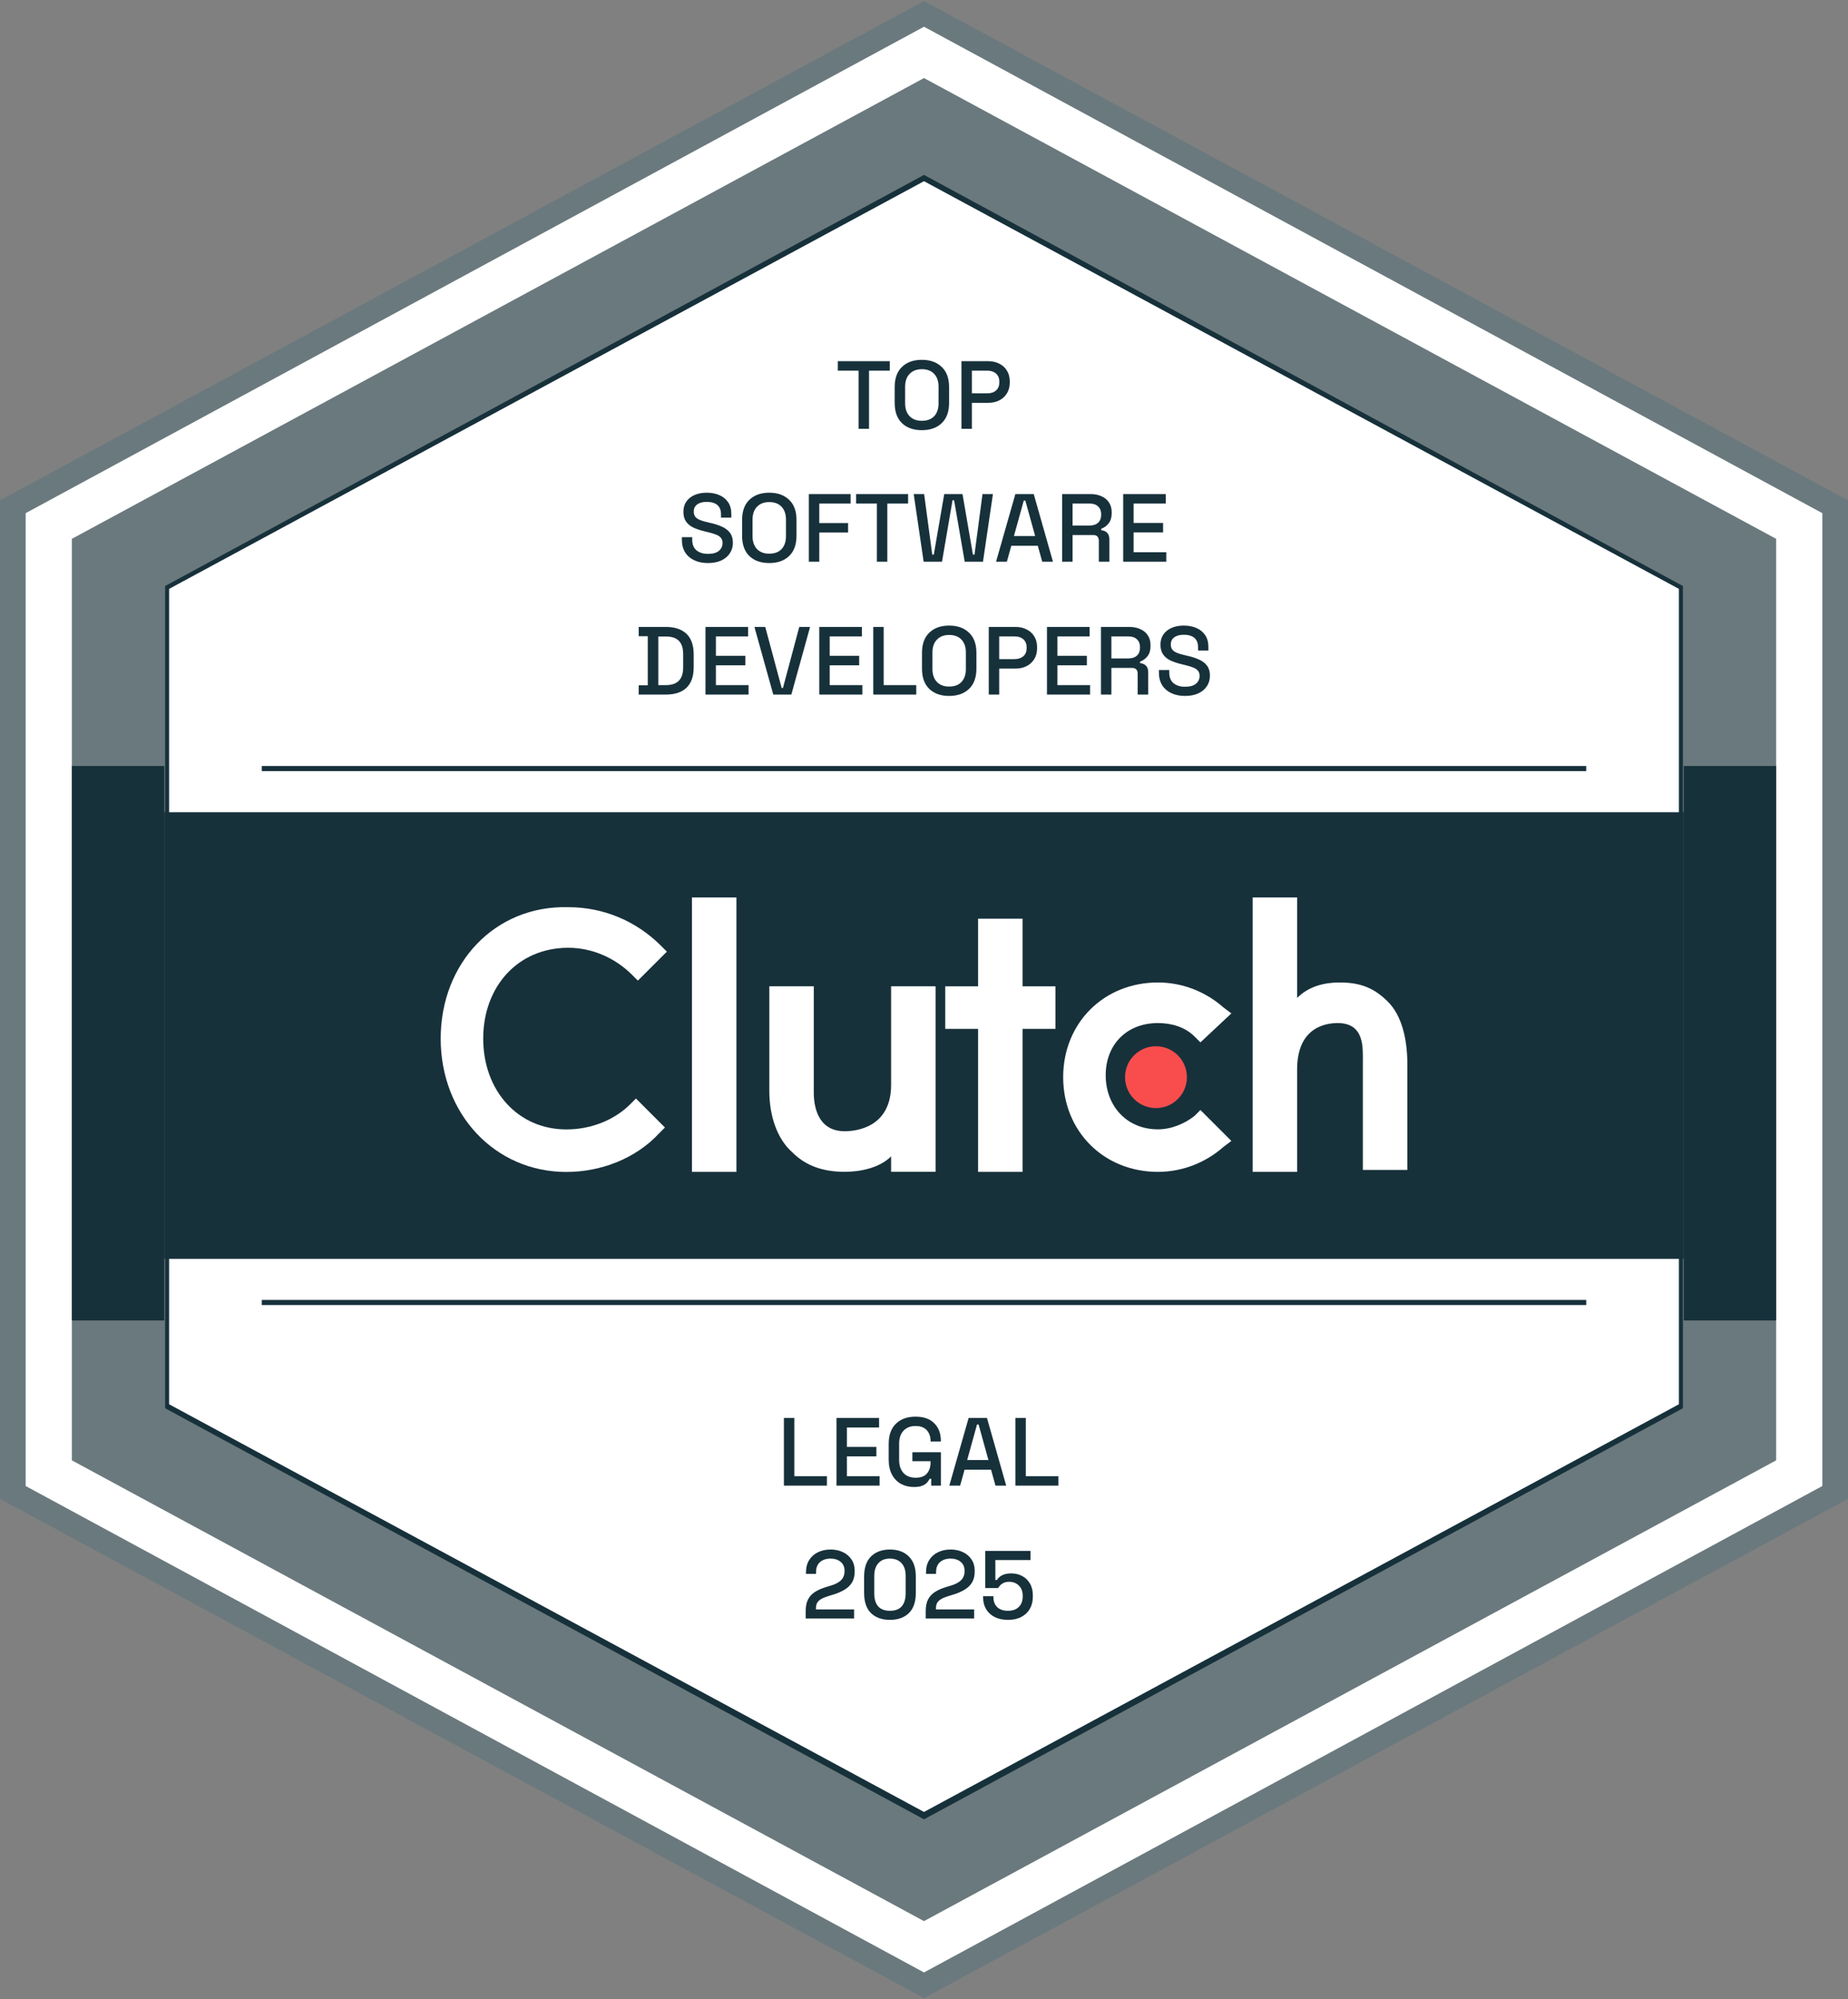
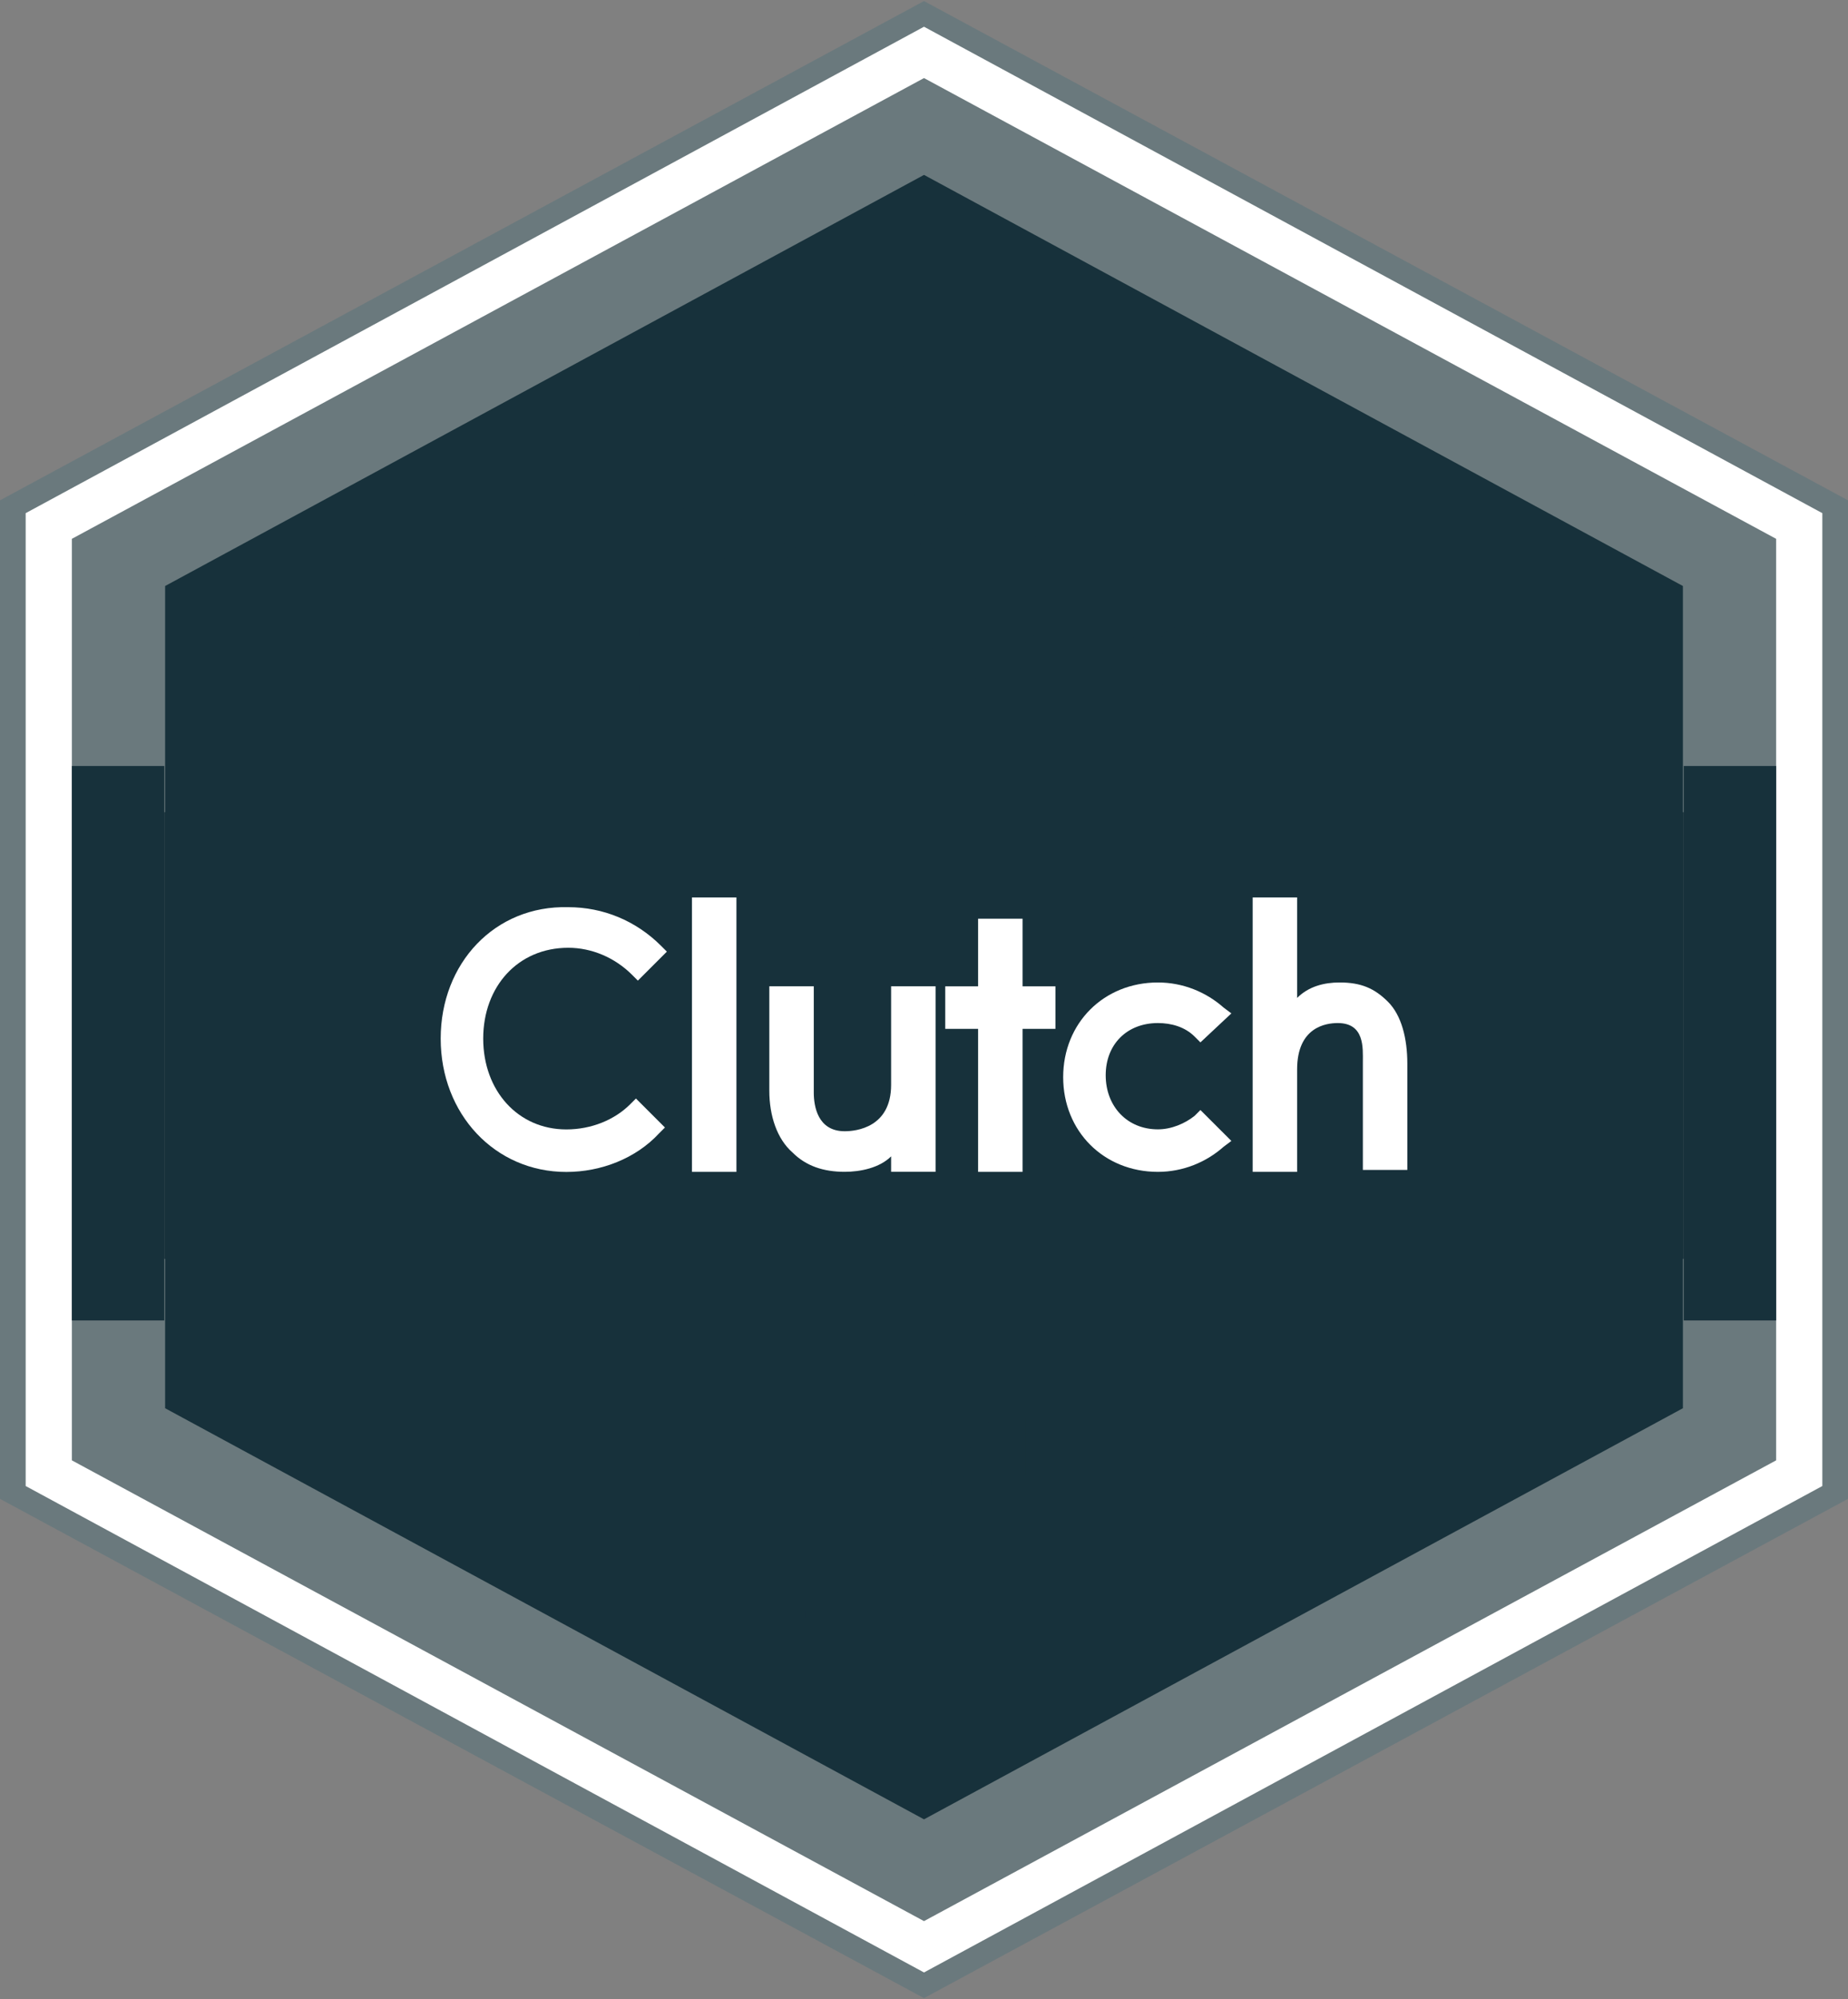
<svg xmlns="http://www.w3.org/2000/svg" width="306" height="331" viewBox="0 0 306 331" fill="none">
  <rect x="0" y="0" width="306" height="331" fill="#808080" stroke="none" />
  <path d="M153 0.175L306 82.838V248.162L153 330.825L0 248.162V82.838L153 0.175Z" fill="#6A797D" />
  <path d="M153 4.425L301.75 84.963V246.037L153 326.575L4.25 246.037V84.963L153 4.425Z" fill="white" />
  <path d="M153 12.925L294.1 89.213V241.787L153 318.075L11.9 241.787V89.213L153 12.925Z" fill="#6A797D" />
  <path d="M153.001 28.957L278.662 97.024V233.157L153.001 301.223L27.34 233.157V97.024L153.001 28.957Z" fill="#17313B" />
-   <path d="M153 30L278 97.5V232.5L153 300L28 232.5V97.5L153 30Z" fill="white" />
  <rect x="11.9" y="126.825" width="15.3" height="91.8" fill="#17313B" />
  <rect x="278.8" y="126.825" width="15.3" height="91.8" fill="#17313B" />
  <rect width="251.6" height="73.95" transform="matrix(-1 0 0 1 278.8 134.475)" fill="#17313B" />
  <path d="M114.579 148.587H121.942V194.023H114.579V148.587Z" fill="white" />
  <path d="M147.554 179.618C147.554 186.657 141.792 187.297 139.871 187.297C135.389 187.297 134.749 183.137 134.749 180.898V163.299H127.387V180.578C127.387 184.737 128.667 188.577 131.228 190.817C133.469 193.057 136.35 194.016 139.871 194.016C142.432 194.016 145.633 193.377 147.554 191.457V194.016H154.916V163.299H147.554V179.618Z" fill="white" />
  <path d="M169.321 152.107H161.958V163.306H156.517V170.345H161.958V194.023H169.321V170.345H174.763V163.306H169.321V152.107Z" fill="white" />
  <path d="M197.812 184.744C196.212 186.024 193.971 186.984 191.73 186.984C186.609 186.984 183.087 183.144 183.087 178.024C183.087 172.905 186.609 169.385 191.73 169.385C193.971 169.385 196.212 170.025 197.812 171.625L198.773 172.585L203.894 167.785L202.614 166.825C199.733 164.265 195.892 162.666 191.73 162.666C182.767 162.666 176.045 169.385 176.045 178.344C176.045 187.304 182.767 194.023 191.73 194.023C195.892 194.023 199.733 192.423 202.614 189.863L203.894 188.903L198.773 183.784L197.812 184.744Z" fill="white" />
  <path d="M229.83 165.865C227.589 163.625 225.348 162.666 221.827 162.666C219.266 162.666 216.705 163.305 214.784 165.225V148.587H207.422V194.023H214.784V177.064C214.784 170.025 219.586 169.385 221.507 169.385C225.988 169.385 225.668 173.545 225.668 175.785V193.703H233.031V176.104C233.031 171.945 232.07 168.105 229.83 165.865Z" fill="white" />
-   <path d="M191.411 183.464C194.239 183.464 196.533 181.172 196.533 178.345C196.533 175.517 194.239 173.225 191.411 173.225C188.582 173.225 186.289 175.517 186.289 178.345C186.289 181.172 188.582 183.464 191.411 183.464Z" fill="#F94D4D" />
  <path d="M104.341 182.838C101.781 185.397 97.939 186.997 93.778 186.997C85.775 186.997 80.013 180.598 80.013 171.958C80.013 163.319 85.775 156.92 94.098 156.92C97.939 156.92 101.781 158.519 104.661 161.399L105.622 162.359L110.423 157.56L109.463 156.6C105.302 152.44 99.86 150.2 94.098 150.2C81.934 149.88 72.971 159.479 72.971 171.958C72.971 184.437 81.934 194.037 93.778 194.037C99.54 194.037 105.302 191.797 109.143 187.637L110.103 186.677L105.302 181.878L104.341 182.838Z" fill="white" />
  <rect x="43.35" y="126.825" width="219.3" height="0.85" fill="#17313B" />
  <rect x="43.35" y="215.225" width="219.3" height="0.85" fill="#17313B" />
  <path d="M142.168 71V61.368H138.728V59.8H147.336V61.368H143.896V71H142.168ZM152.642 71.224C151.266 71.224 150.172 70.84 149.362 70.072C148.551 69.293 148.146 68.173 148.146 66.712V64.088C148.146 62.627 148.551 61.512 149.362 60.744C150.172 59.965 151.266 59.576 152.642 59.576C154.018 59.576 155.111 59.965 155.922 60.744C156.743 61.512 157.154 62.627 157.154 64.088V66.712C157.154 68.173 156.743 69.293 155.922 70.072C155.111 70.84 154.018 71.224 152.642 71.224ZM152.642 69.672C153.527 69.672 154.21 69.416 154.69 68.904C155.17 68.381 155.41 67.672 155.41 66.776V64.024C155.41 63.128 155.17 62.424 154.69 61.912C154.21 61.389 153.527 61.128 152.642 61.128C151.778 61.128 151.1 61.389 150.61 61.912C150.119 62.424 149.874 63.128 149.874 64.024V66.776C149.874 67.672 150.119 68.381 150.61 68.904C151.1 69.416 151.778 69.672 152.642 69.672ZM159.199 71V59.8H163.647C164.33 59.8 164.938 59.939 165.471 60.216C166.015 60.483 166.437 60.867 166.735 61.368C167.045 61.859 167.199 62.451 167.199 63.144V63.352C167.199 64.045 167.039 64.643 166.719 65.144C166.41 65.645 165.989 66.029 165.455 66.296C164.922 66.563 164.319 66.696 163.647 66.696H160.927V71H159.199ZM160.927 65.128H163.471C164.079 65.128 164.565 64.968 164.927 64.648C165.29 64.328 165.471 63.891 165.471 63.336V63.176C165.471 62.611 165.29 62.168 164.927 61.848C164.565 61.528 164.079 61.368 163.471 61.368H160.927V65.128ZM117.226 93.224C116.383 93.224 115.637 93.075 114.986 92.776C114.335 92.477 113.823 92.04 113.45 91.464C113.087 90.877 112.906 90.168 112.906 89.336V88.936H114.618V89.336C114.618 90.125 114.853 90.717 115.322 91.112C115.802 91.507 116.437 91.704 117.226 91.704C118.026 91.704 118.629 91.539 119.034 91.208C119.439 90.867 119.642 90.429 119.642 89.896C119.642 89.544 119.546 89.256 119.354 89.032C119.162 88.808 118.89 88.632 118.538 88.504C118.186 88.365 117.765 88.237 117.274 88.12L116.682 87.976C115.967 87.805 115.343 87.597 114.81 87.352C114.287 87.096 113.882 86.76 113.594 86.344C113.306 85.928 113.162 85.395 113.162 84.744C113.162 84.083 113.322 83.517 113.642 83.048C113.973 82.579 114.426 82.216 115.002 81.96C115.578 81.704 116.255 81.576 117.034 81.576C117.813 81.576 118.506 81.709 119.114 81.976C119.733 82.243 120.218 82.637 120.57 83.16C120.922 83.683 121.098 84.339 121.098 85.128V85.704H119.386V85.128C119.386 84.648 119.285 84.259 119.082 83.96C118.89 83.661 118.618 83.443 118.266 83.304C117.914 83.165 117.503 83.096 117.034 83.096C116.351 83.096 115.818 83.24 115.434 83.528C115.061 83.805 114.874 84.195 114.874 84.696C114.874 85.037 114.954 85.32 115.114 85.544C115.285 85.757 115.53 85.933 115.85 86.072C116.17 86.211 116.57 86.333 117.05 86.44L117.642 86.584C118.367 86.744 119.007 86.952 119.562 87.208C120.117 87.453 120.554 87.789 120.874 88.216C121.194 88.643 121.354 89.192 121.354 89.864C121.354 90.536 121.183 91.123 120.842 91.624C120.511 92.125 120.037 92.52 119.418 92.808C118.799 93.085 118.069 93.224 117.226 93.224ZM127.376 93.224C126 93.224 124.907 92.84 124.096 92.072C123.285 91.293 122.88 90.173 122.88 88.712V86.088C122.88 84.627 123.285 83.512 124.096 82.744C124.907 81.965 126 81.576 127.376 81.576C128.752 81.576 129.845 81.965 130.656 82.744C131.477 83.512 131.888 84.627 131.888 86.088V88.712C131.888 90.173 131.477 91.293 130.656 92.072C129.845 92.84 128.752 93.224 127.376 93.224ZM127.376 91.672C128.261 91.672 128.944 91.416 129.424 90.904C129.904 90.381 130.144 89.672 130.144 88.776V86.024C130.144 85.128 129.904 84.424 129.424 83.912C128.944 83.389 128.261 83.128 127.376 83.128C126.512 83.128 125.835 83.389 125.344 83.912C124.853 84.424 124.608 85.128 124.608 86.024V88.776C124.608 89.672 124.853 90.381 125.344 90.904C125.835 91.416 126.512 91.672 127.376 91.672ZM133.934 93V81.8H140.846V83.368H135.662V86.6H140.43V88.168H135.662V93H133.934ZM145.199 93V83.368H141.759V81.8H150.367V83.368H146.927V93H145.199ZM152.942 93L151.294 81.8H153.022L154.366 91.832H154.622L156.35 81.8H159.374L161.102 91.832H161.358L162.686 81.8H164.414L162.766 93H159.742L157.982 82.824H157.726L155.982 93H152.942ZM164.93 93L168.13 81.8H171.17L174.354 93H172.578L171.842 90.36H167.458L166.722 93H164.93ZM167.89 88.76H171.41L169.778 82.872H169.522L167.89 88.76ZM175.871 93V81.8H180.575C181.268 81.8 181.876 81.923 182.399 82.168C182.932 82.403 183.343 82.744 183.631 83.192C183.93 83.64 184.079 84.173 184.079 84.792V84.968C184.079 85.672 183.908 86.237 183.567 86.664C183.236 87.08 182.831 87.373 182.351 87.544V87.8C182.756 87.821 183.082 87.96 183.327 88.216C183.572 88.461 183.695 88.819 183.695 89.288V93H181.951V89.528C181.951 89.24 181.876 89.011 181.727 88.84C181.578 88.669 181.338 88.584 181.007 88.584H177.599V93H175.871ZM177.599 87.016H180.383C181.002 87.016 181.482 86.861 181.823 86.552C182.164 86.232 182.335 85.8 182.335 85.256V85.128C182.335 84.584 182.164 84.157 181.823 83.848C181.492 83.528 181.012 83.368 180.383 83.368H177.599V87.016ZM185.981 93V81.8H193.036V83.368H187.709V86.584H192.589V88.152H187.709V91.432H193.117V93H185.981ZM105.76 115V113.464H107.264V105.336H105.76V103.8H110.24C111.733 103.8 112.874 104.179 113.664 104.936C114.464 105.693 114.864 106.835 114.864 108.36V110.456C114.864 111.981 114.464 113.123 113.664 113.88C112.874 114.627 111.733 115 110.24 115H105.76ZM109.008 113.432H110.256C111.226 113.432 111.946 113.187 112.416 112.696C112.885 112.205 113.12 111.475 113.12 110.504V108.296C113.12 107.315 112.885 106.584 112.416 106.104C111.946 105.624 111.226 105.384 110.256 105.384H109.008V113.432ZM116.816 115V103.8H123.872V105.368H118.544V108.584H123.424V110.152H118.544V113.432H123.952V115H116.816ZM128.042 115L124.922 103.8H126.714L129.434 113.912H129.642L132.346 103.8H134.138L131.034 115H128.042ZM135.66 115V103.8H142.716V105.368H137.388V108.584H142.268V110.152H137.388V113.432H142.796V115H135.66ZM144.598 115V103.8H146.326V113.432H151.718V115H144.598ZM157.165 115.224C155.789 115.224 154.696 114.84 153.885 114.072C153.074 113.293 152.669 112.173 152.669 110.712V108.088C152.669 106.627 153.074 105.512 153.885 104.744C154.696 103.965 155.789 103.576 157.165 103.576C158.541 103.576 159.634 103.965 160.445 104.744C161.266 105.512 161.677 106.627 161.677 108.088V110.712C161.677 112.173 161.266 113.293 160.445 114.072C159.634 114.84 158.541 115.224 157.165 115.224ZM157.165 113.672C158.05 113.672 158.733 113.416 159.213 112.904C159.693 112.381 159.933 111.672 159.933 110.776V108.024C159.933 107.128 159.693 106.424 159.213 105.912C158.733 105.389 158.05 105.128 157.165 105.128C156.301 105.128 155.624 105.389 155.133 105.912C154.642 106.424 154.397 107.128 154.397 108.024V110.776C154.397 111.672 154.642 112.381 155.133 112.904C155.624 113.416 156.301 113.672 157.165 113.672ZM163.723 115V103.8H168.171C168.853 103.8 169.461 103.939 169.995 104.216C170.539 104.483 170.96 104.867 171.259 105.368C171.568 105.859 171.723 106.451 171.723 107.144V107.352C171.723 108.045 171.563 108.643 171.243 109.144C170.933 109.645 170.512 110.029 169.979 110.296C169.445 110.563 168.843 110.696 168.171 110.696H165.451V115H163.723ZM165.451 109.128H167.995C168.603 109.128 169.088 108.968 169.451 108.648C169.813 108.328 169.995 107.891 169.995 107.336V107.176C169.995 106.611 169.813 106.168 169.451 105.848C169.088 105.528 168.603 105.368 167.995 105.368H165.451V109.128ZM173.363 115V103.8H180.419V105.368H175.091V108.584H179.971V110.152H175.091V113.432H180.499V115H173.363ZM182.301 115V103.8H187.005C187.698 103.8 188.306 103.923 188.829 104.168C189.362 104.403 189.773 104.744 190.061 105.192C190.359 105.64 190.509 106.173 190.509 106.792V106.968C190.509 107.672 190.338 108.237 189.997 108.664C189.666 109.08 189.261 109.373 188.781 109.544V109.8C189.186 109.821 189.511 109.96 189.757 110.216C190.002 110.461 190.125 110.819 190.125 111.288V115H188.381V111.528C188.381 111.24 188.306 111.011 188.157 110.84C188.007 110.669 187.767 110.584 187.437 110.584H184.029V115H182.301ZM184.029 109.016H186.813C187.431 109.016 187.911 108.861 188.253 108.552C188.594 108.232 188.765 107.8 188.765 107.256V107.128C188.765 106.584 188.594 106.157 188.253 105.848C187.922 105.528 187.442 105.368 186.813 105.368H184.029V109.016ZM196.218 115.224C195.376 115.224 194.629 115.075 193.978 114.776C193.328 114.477 192.816 114.04 192.442 113.464C192.08 112.877 191.898 112.168 191.898 111.336V110.936H193.61V111.336C193.61 112.125 193.845 112.717 194.314 113.112C194.794 113.507 195.429 113.704 196.218 113.704C197.018 113.704 197.621 113.539 198.026 113.208C198.432 112.867 198.634 112.429 198.634 111.896C198.634 111.544 198.538 111.256 198.346 111.032C198.154 110.808 197.882 110.632 197.53 110.504C197.178 110.365 196.757 110.237 196.266 110.12L195.674 109.976C194.96 109.805 194.336 109.597 193.802 109.352C193.28 109.096 192.874 108.76 192.586 108.344C192.298 107.928 192.154 107.395 192.154 106.744C192.154 106.083 192.314 105.517 192.634 105.048C192.965 104.579 193.418 104.216 193.994 103.96C194.57 103.704 195.248 103.576 196.026 103.576C196.805 103.576 197.498 103.709 198.106 103.976C198.725 104.243 199.21 104.637 199.562 105.16C199.914 105.683 200.09 106.339 200.09 107.128V107.704H198.378V107.128C198.378 106.648 198.277 106.259 198.074 105.96C197.882 105.661 197.61 105.443 197.258 105.304C196.906 105.165 196.496 105.096 196.026 105.096C195.344 105.096 194.81 105.24 194.426 105.528C194.053 105.805 193.866 106.195 193.866 106.696C193.866 107.037 193.946 107.32 194.106 107.544C194.277 107.757 194.522 107.933 194.842 108.072C195.162 108.211 195.562 108.333 196.042 108.44L196.634 108.584C197.36 108.744 198 108.952 198.554 109.208C199.109 109.453 199.546 109.789 199.866 110.216C200.186 110.643 200.346 111.192 200.346 111.864C200.346 112.536 200.176 113.123 199.834 113.624C199.504 114.125 199.029 114.52 198.41 114.808C197.792 115.085 197.061 115.224 196.218 115.224Z" fill="#17313B" />
  <path d="M129.803 245.975V234.775H131.531V244.407H136.923V245.975H129.803ZM138.506 245.975V234.775H145.562V236.343H140.234V239.559H145.114V241.127H140.234V244.407H145.642V245.975H138.506ZM151.331 246.199C150.531 246.199 149.817 246.028 149.187 245.687C148.558 245.335 148.062 244.823 147.699 244.151C147.337 243.479 147.155 242.658 147.155 241.687V239.063C147.155 237.602 147.555 236.487 148.355 235.719C149.155 234.94 150.238 234.551 151.603 234.551C152.947 234.551 153.982 234.919 154.707 235.655C155.433 236.38 155.795 237.356 155.795 238.583V238.663H154.083V238.535C154.083 238.076 153.993 237.666 153.811 237.303C153.63 236.93 153.358 236.636 152.995 236.423C152.633 236.21 152.169 236.103 151.603 236.103C150.75 236.103 150.083 236.364 149.603 236.887C149.123 237.399 148.883 238.114 148.883 239.031V241.719C148.883 242.626 149.123 243.346 149.603 243.879C150.083 244.402 150.755 244.663 151.619 244.663C152.473 244.663 153.097 244.428 153.491 243.959C153.886 243.49 154.083 242.882 154.083 242.135V241.927H151.075V240.439H155.795V245.975H154.195V244.839H153.939C153.843 245.042 153.699 245.25 153.507 245.463C153.326 245.676 153.059 245.852 152.707 245.991C152.366 246.13 151.907 246.199 151.331 246.199ZM157.189 245.975L160.389 234.775H163.429L166.613 245.975H164.837L164.101 243.335H159.717L158.981 245.975H157.189ZM160.149 241.735H163.669L162.037 235.847H161.781L160.149 241.735ZM168.131 245.975V234.775H169.859V244.407H175.251V245.975H168.131ZM133.41 267.975V266.711C133.41 265.932 133.544 265.292 133.81 264.791C134.077 264.29 134.456 263.884 134.946 263.575C135.448 263.255 136.05 262.988 136.754 262.775L137.73 262.471C138.168 262.332 138.541 262.162 138.85 261.959C139.17 261.756 139.416 261.506 139.586 261.207C139.757 260.898 139.842 260.54 139.842 260.135V260.071C139.842 259.442 139.629 258.951 139.202 258.599C138.776 258.236 138.216 258.055 137.522 258.055C136.808 258.055 136.226 258.247 135.778 258.631C135.341 259.015 135.122 259.58 135.122 260.327V260.583H133.458V260.343C133.458 259.532 133.634 258.85 133.986 258.295C134.338 257.73 134.824 257.298 135.442 256.999C136.061 256.7 136.754 256.551 137.522 256.551C138.29 256.551 138.973 256.695 139.57 256.983C140.178 257.271 140.653 257.676 140.994 258.199C141.346 258.722 141.522 259.335 141.522 260.039V260.183C141.522 260.908 141.378 261.511 141.09 261.991C140.802 262.471 140.402 262.866 139.89 263.175C139.389 263.484 138.808 263.746 138.146 263.959L137.202 264.247C136.701 264.396 136.296 264.562 135.986 264.743C135.688 264.914 135.464 265.122 135.314 265.367C135.176 265.612 135.106 265.927 135.106 266.311V266.471H141.426V267.975H133.41ZM147.357 268.199C146.056 268.199 145.016 267.831 144.237 267.095C143.469 266.348 143.085 265.228 143.085 263.735V261.015C143.085 259.554 143.469 258.444 144.237 257.687C145.016 256.93 146.056 256.551 147.357 256.551C148.669 256.551 149.709 256.93 150.477 257.687C151.256 258.444 151.645 259.554 151.645 261.015V263.735C151.645 265.228 151.256 266.348 150.477 267.095C149.709 267.831 148.669 268.199 147.357 268.199ZM147.357 266.695C148.242 266.695 148.898 266.444 149.325 265.943C149.752 265.431 149.965 264.716 149.965 263.799V260.919C149.965 260.002 149.736 259.298 149.277 258.807C148.818 258.306 148.178 258.055 147.357 258.055C146.525 258.055 145.885 258.311 145.437 258.823C144.989 259.324 144.765 260.023 144.765 260.919V263.799C144.765 264.738 144.978 265.458 145.405 265.959C145.842 266.45 146.493 266.695 147.357 266.695ZM153.285 267.975V266.711C153.285 265.932 153.419 265.292 153.685 264.791C153.952 264.29 154.331 263.884 154.821 263.575C155.323 263.255 155.925 262.988 156.629 262.775L157.605 262.471C158.043 262.332 158.416 262.162 158.725 261.959C159.045 261.756 159.291 261.506 159.461 261.207C159.632 260.898 159.717 260.54 159.717 260.135V260.071C159.717 259.442 159.504 258.951 159.077 258.599C158.651 258.236 158.091 258.055 157.397 258.055C156.683 258.055 156.101 258.247 155.653 258.631C155.216 259.015 154.997 259.58 154.997 260.327V260.583H153.333V260.343C153.333 259.532 153.509 258.85 153.861 258.295C154.213 257.73 154.699 257.298 155.317 256.999C155.936 256.7 156.629 256.551 157.397 256.551C158.165 256.551 158.848 256.695 159.445 256.983C160.053 257.271 160.528 257.676 160.869 258.199C161.221 258.722 161.397 259.335 161.397 260.039V260.183C161.397 260.908 161.253 261.511 160.965 261.991C160.677 262.471 160.277 262.866 159.765 263.175C159.264 263.484 158.683 263.746 158.021 263.959L157.077 264.247C156.576 264.396 156.171 264.562 155.861 264.743C155.563 264.914 155.339 265.122 155.189 265.367C155.051 265.612 154.981 265.927 154.981 266.311V266.471H161.301V267.975H153.285ZM166.912 268.199C166.069 268.199 165.339 268.044 164.72 267.735C164.101 267.426 163.621 266.988 163.28 266.423C162.949 265.858 162.784 265.202 162.784 264.455V264.279H164.496V264.439C164.496 265.122 164.704 265.671 165.12 266.087C165.547 266.492 166.139 266.695 166.896 266.695C167.675 266.695 168.277 266.482 168.704 266.055C169.131 265.628 169.344 265.052 169.344 264.327V264.183C169.344 263.49 169.131 262.935 168.704 262.519C168.288 262.103 167.755 261.895 167.104 261.895C166.741 261.895 166.437 261.954 166.192 262.071C165.957 262.178 165.765 262.311 165.616 262.471C165.477 262.631 165.36 262.786 165.264 262.935H163.136V256.775H170.64V258.295H164.816V261.591H165.072C165.179 261.41 165.328 261.239 165.52 261.079C165.723 260.908 165.984 260.77 166.304 260.663C166.624 260.556 167.008 260.503 167.456 260.503C168.117 260.503 168.715 260.647 169.248 260.935C169.792 261.212 170.224 261.628 170.544 262.183C170.864 262.727 171.024 263.388 171.024 264.167V264.343C171.024 265.122 170.859 265.799 170.528 266.375C170.197 266.951 169.723 267.399 169.104 267.719C168.496 268.039 167.765 268.199 166.912 268.199Z" fill="#17313B" />
</svg>